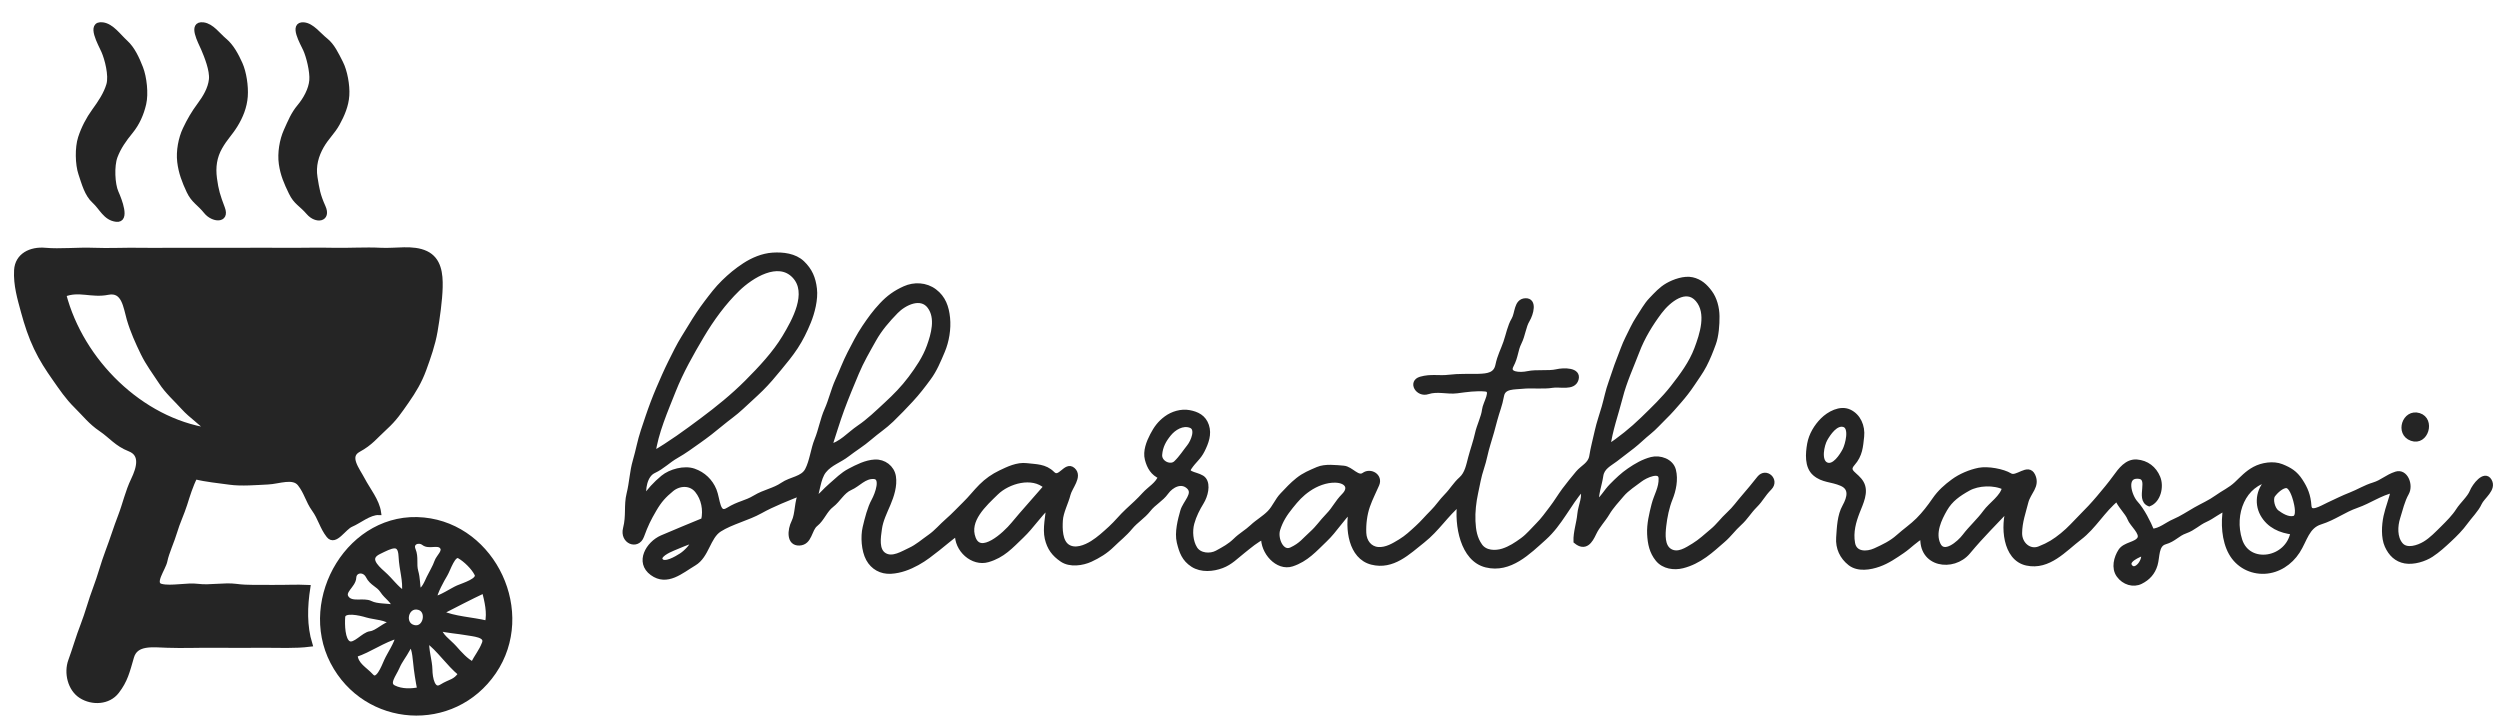
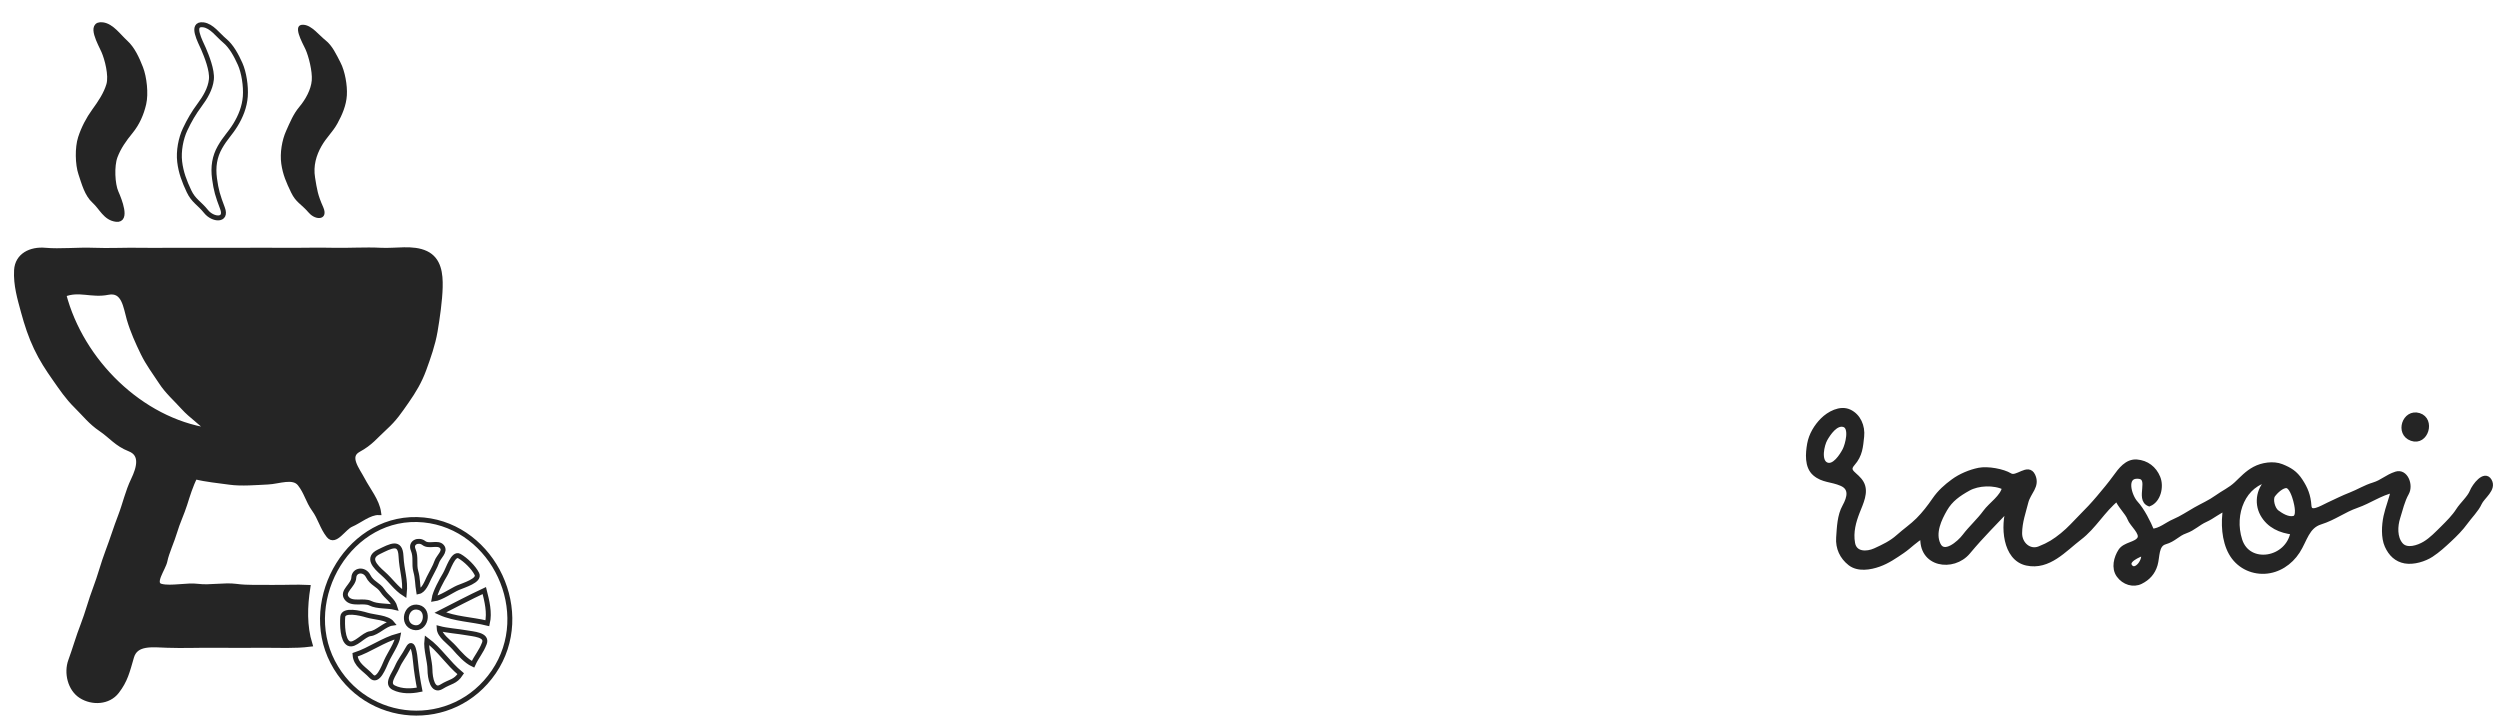
<svg xmlns="http://www.w3.org/2000/svg" fill="none" viewBox="0 0 152 44" height="44" width="152">
  <path stroke-width="0.3" stroke="#252525" d="M6.246 1.508C5.375 1.389 6.113 2.662 6.309 3.108C6.506 3.553 6.782 4.587 6.615 5.154C6.449 5.722 6.091 6.251 5.732 6.745C5.374 7.24 5.087 7.788 4.894 8.383C4.701 8.977 4.72 9.984 4.915 10.56C5.11 11.137 5.284 11.819 5.731 12.221C6.179 12.623 6.403 13.259 7.077 13.337C7.751 13.414 7.274 12.184 7.056 11.693C6.837 11.202 6.786 10.088 6.998 9.519C7.211 8.951 7.548 8.476 7.944 7.992C8.339 7.508 8.596 6.934 8.74 6.312C8.885 5.689 8.772 4.699 8.552 4.135C8.331 3.572 8.063 2.972 7.633 2.581C7.203 2.189 6.793 1.582 6.246 1.508Z" />
  <path stroke-width="0.3" stroke="#252525" d="M12.357 1.508C11.562 1.411 12.189 2.539 12.373 2.965C12.556 3.392 12.913 4.266 12.852 4.834C12.791 5.402 12.475 5.928 12.127 6.395C11.779 6.863 11.51 7.324 11.254 7.869C10.997 8.413 10.847 9.183 10.924 9.834C11 10.486 11.213 11.036 11.489 11.623C11.765 12.211 12.117 12.346 12.529 12.861C12.941 13.377 13.821 13.443 13.529 12.667C13.236 11.892 13.141 11.579 13.043 10.86C12.946 10.14 13.047 9.522 13.37 8.953C13.692 8.383 13.977 8.141 14.306 7.609C14.635 7.077 14.868 6.494 14.915 5.863C14.961 5.233 14.831 4.4 14.598 3.883C14.365 3.365 14.071 2.815 13.662 2.474C13.253 2.134 12.874 1.571 12.357 1.508Z" />
-   <path stroke-width="0.3" stroke="#252525" d="M18.47 1.508C17.71 1.441 18.389 2.597 18.575 3.001C18.76 3.406 19.001 4.333 18.955 4.888C18.909 5.444 18.581 6.042 18.206 6.489C17.831 6.936 17.643 7.413 17.395 7.962C17.148 8.511 17.009 9.298 17.102 9.958C17.196 10.618 17.411 11.109 17.703 11.711C17.994 12.313 18.303 12.389 18.766 12.925C19.23 13.461 19.987 13.347 19.651 12.594C19.314 11.841 19.275 11.517 19.156 10.796C19.037 10.074 19.235 9.436 19.544 8.889C19.855 8.342 20.22 8.041 20.512 7.513C20.804 6.984 21.05 6.413 21.089 5.799C21.129 5.186 20.968 4.318 20.71 3.819C20.453 3.319 20.209 2.78 19.795 2.452C19.382 2.125 18.966 1.551 18.47 1.508Z" />
  <path stroke-width="0.3" stroke="#252525" d="M23.023 31.165C22.927 30.455 22.36 29.773 22.042 29.162C21.722 28.552 21.047 27.748 21.795 27.34C22.542 26.934 22.824 26.528 23.413 25.992C24.001 25.456 24.289 25.01 24.723 24.391C25.157 23.771 25.507 23.185 25.773 22.458C26.038 21.731 26.318 20.937 26.454 20.147C26.589 19.358 26.746 18.26 26.765 17.458C26.784 16.655 26.694 15.781 25.897 15.402C25.1 15.024 24.068 15.265 23.148 15.215C22.228 15.165 21.162 15.239 20.217 15.215C19.271 15.191 18.306 15.227 17.348 15.215C16.389 15.204 15.381 15.223 14.416 15.215C13.451 15.207 12.448 15.225 11.485 15.215C10.522 15.206 9.505 15.232 8.553 15.215C7.601 15.198 6.613 15.253 5.684 15.215C4.755 15.177 3.636 15.296 2.753 15.215C1.869 15.134 1.055 15.532 1.006 16.432C0.957 17.332 1.212 18.17 1.423 18.951C1.634 19.732 1.876 20.463 2.207 21.156C2.537 21.85 2.904 22.411 3.328 23.015C3.753 23.619 4.107 24.155 4.639 24.679C5.171 25.204 5.503 25.658 6.136 26.088C6.769 26.518 7.089 26.988 7.886 27.302C8.683 27.616 8.463 28.442 8.112 29.174C7.76 29.906 7.61 30.64 7.326 31.377C7.041 32.114 6.835 32.802 6.556 33.533C6.277 34.264 6.083 35.044 5.804 35.771C5.525 36.499 5.328 37.281 5.046 38.004C4.764 38.726 4.561 39.457 4.296 40.18C4.032 40.904 4.258 41.888 4.931 42.315C5.604 42.742 6.587 42.708 7.103 42.038C7.62 41.367 7.74 40.833 7.997 39.945C8.252 39.057 9.255 39.201 10.175 39.235C11.094 39.27 12.163 39.224 13.106 39.235C14.05 39.247 15.091 39.239 16.038 39.235C16.984 39.231 17.927 39.287 18.844 39.171C18.501 38.059 18.538 36.877 18.72 35.712C18.031 35.677 17.267 35.724 16.537 35.712C15.806 35.7 15.058 35.744 14.354 35.648C13.649 35.553 12.731 35.739 12.046 35.648C11.361 35.558 10.412 35.797 9.801 35.648C9.19 35.498 9.94 34.568 10.031 34.091C10.122 33.615 10.475 32.855 10.625 32.332C10.775 31.808 11.067 31.195 11.236 30.653C11.406 30.113 11.593 29.501 11.859 28.987C12.543 29.16 13.263 29.221 13.966 29.321C14.669 29.422 15.614 29.338 16.287 29.307C16.96 29.276 17.828 28.899 18.236 29.419C18.644 29.94 18.726 30.453 19.099 30.967C19.473 31.481 19.591 32.061 19.983 32.558C20.374 33.055 20.899 32.072 21.355 31.885C21.811 31.698 22.461 31.147 23.023 31.165ZM12.67 26.168C8.569 25.538 4.942 21.983 3.875 17.905C4.784 17.527 5.565 17.977 6.557 17.777C7.55 17.577 7.642 18.665 7.853 19.393C8.065 20.121 8.38 20.82 8.698 21.472C9.015 22.123 9.412 22.638 9.796 23.227C10.179 23.816 10.685 24.252 11.157 24.775C11.629 25.298 12.244 25.681 12.67 26.168Z" />
  <path stroke-width="0.3" stroke="#252525" d="M25.766 31.613C21.306 31.17 18.23 36.394 20.23 40.246C22.23 44.098 27.563 44.46 30.022 40.852C32.481 37.244 30.022 32.036 25.766 31.613ZM25.455 35.969C25.378 35.525 25.405 35.182 25.281 34.738C25.157 34.294 25.312 33.888 25.122 33.428C24.933 32.968 25.458 32.774 25.771 33.018C26.084 33.261 26.627 32.943 26.87 33.235C27.114 33.526 26.656 33.856 26.558 34.156C26.461 34.455 26.217 34.849 26.08 35.138C25.944 35.427 25.76 35.906 25.455 35.969ZM24.581 36.097C24.068 35.769 23.777 35.295 23.287 34.864C22.797 34.433 22.293 33.912 23.036 33.55C23.78 33.187 24.333 32.874 24.381 33.805C24.428 34.737 24.671 35.231 24.581 36.097ZM26.39 36.417C26.454 35.995 26.862 35.261 27.062 34.929C27.262 34.598 27.55 33.594 27.931 33.811C28.312 34.027 28.795 34.498 28.994 34.896C29.194 35.294 28.197 35.581 27.845 35.733C27.492 35.886 26.807 36.364 26.39 36.417ZM24.02 36.93C23.567 36.815 22.935 36.888 22.519 36.678C22.103 36.469 21.389 36.788 21.075 36.367C20.76 35.947 21.491 35.599 21.511 35.122C21.532 34.645 22.148 34.564 22.383 35.024C22.617 35.485 23 35.53 23.256 35.921C23.513 36.312 23.89 36.483 24.02 36.93ZM29.446 35.905C29.608 36.551 29.782 37.242 29.633 37.891C28.69 37.657 27.639 37.642 26.764 37.25C27.657 36.795 28.537 36.33 29.446 35.905ZM25.455 36.93C26.149 37.103 25.889 38.342 25.143 38.147C24.396 37.952 24.681 36.736 25.455 36.93ZM23.833 37.891C23.401 37.953 22.93 38.481 22.519 38.527C22.107 38.572 21.573 39.31 21.199 39.121C20.825 38.932 20.804 37.978 20.839 37.506C20.874 37.035 21.894 37.27 22.315 37.399C22.737 37.529 23.551 37.538 23.833 37.891ZM28.76 40.389C28.334 40.191 27.946 39.746 27.622 39.38C27.299 39.014 26.726 38.657 26.702 38.211C27.161 38.335 27.875 38.385 28.324 38.467C28.772 38.549 29.649 38.587 29.451 39.112C29.252 39.638 28.979 39.905 28.76 40.389ZM24.207 38.659C24.135 39.132 23.681 39.776 23.502 40.177C23.323 40.578 22.967 41.542 22.57 41.109C22.173 40.676 21.632 40.437 21.587 39.812C22.488 39.518 23.288 38.904 24.207 38.659ZM28.012 40.965C27.677 41.478 27.384 41.416 26.845 41.753C26.307 42.091 26.146 41.229 26.141 40.708C26.136 40.188 25.888 39.477 25.953 38.916C26.719 39.479 27.235 40.325 28.012 40.965ZM25.517 41.926C25.007 42.031 24.422 42.048 23.944 41.812C23.466 41.576 23.943 41.029 24.14 40.576C24.337 40.123 24.523 39.949 24.815 39.412C25.108 38.876 25.219 39.748 25.266 40.262C25.312 40.776 25.416 41.414 25.517 41.926Z" />
  <path fill="#252525" d="M6.246 1.508C5.375 1.389 6.113 2.662 6.309 3.108C6.506 3.553 6.782 4.587 6.615 5.154C6.449 5.722 6.091 6.251 5.732 6.745C5.374 7.24 5.087 7.788 4.894 8.383C4.701 8.977 4.72 9.984 4.915 10.56C5.11 11.137 5.284 11.819 5.731 12.221C6.179 12.623 6.403 13.259 7.077 13.337C7.751 13.414 7.274 12.184 7.056 11.693C6.837 11.202 6.786 10.088 6.998 9.519C7.211 8.951 7.548 8.476 7.944 7.992C8.339 7.508 8.596 6.934 8.74 6.312C8.885 5.689 8.772 4.699 8.552 4.135C8.331 3.572 8.063 2.972 7.633 2.581C7.203 2.189 6.793 1.582 6.246 1.508Z" />
-   <path fill="#252525" d="M12.357 1.508C11.562 1.411 12.189 2.539 12.373 2.965C12.556 3.392 12.913 4.266 12.852 4.834C12.791 5.402 12.475 5.928 12.127 6.395C11.779 6.863 11.51 7.324 11.254 7.869C10.997 8.413 10.847 9.183 10.924 9.834C11 10.486 11.213 11.036 11.489 11.623C11.765 12.211 12.117 12.346 12.529 12.861C12.941 13.377 13.821 13.443 13.529 12.667C13.236 11.892 13.141 11.579 13.043 10.86C12.946 10.14 13.047 9.522 13.37 8.953C13.692 8.383 13.977 8.141 14.306 7.609C14.635 7.077 14.868 6.494 14.915 5.863C14.961 5.233 14.831 4.4 14.598 3.883C14.365 3.365 14.071 2.815 13.662 2.474C13.253 2.134 12.874 1.571 12.357 1.508Z" />
  <path fill="#252525" d="M18.47 1.508C17.71 1.441 18.389 2.597 18.575 3.001C18.76 3.406 19.001 4.333 18.955 4.888C18.909 5.444 18.581 6.042 18.206 6.489C17.831 6.936 17.643 7.413 17.395 7.962C17.148 8.511 17.009 9.298 17.102 9.958C17.196 10.618 17.411 11.109 17.703 11.711C17.994 12.313 18.303 12.389 18.766 12.925C19.23 13.461 19.987 13.347 19.651 12.594C19.314 11.841 19.275 11.517 19.156 10.796C19.037 10.074 19.235 9.436 19.544 8.889C19.855 8.342 20.22 8.041 20.512 7.513C20.804 6.984 21.05 6.413 21.089 5.799C21.129 5.186 20.968 4.318 20.71 3.819C20.453 3.319 20.209 2.78 19.795 2.452C19.382 2.125 18.966 1.551 18.47 1.508Z" />
  <path fill="#252525" d="M23.023 31.165C22.927 30.455 22.36 29.773 22.042 29.162C21.722 28.552 21.047 27.748 21.795 27.34C22.542 26.934 22.824 26.528 23.413 25.992C24.001 25.456 24.289 25.01 24.723 24.391C25.157 23.771 25.507 23.185 25.773 22.458C26.038 21.731 26.318 20.937 26.454 20.147C26.589 19.358 26.746 18.26 26.765 17.458C26.784 16.655 26.694 15.781 25.897 15.402C25.1 15.024 24.068 15.265 23.148 15.215C22.228 15.165 21.162 15.239 20.217 15.215C19.271 15.191 18.306 15.227 17.348 15.215C16.389 15.204 15.381 15.223 14.416 15.215C13.451 15.207 12.448 15.225 11.485 15.215C10.522 15.206 9.505 15.232 8.553 15.215C7.601 15.198 6.613 15.253 5.684 15.215C4.755 15.177 3.636 15.296 2.753 15.215C1.869 15.134 1.055 15.532 1.006 16.432C0.957 17.332 1.212 18.17 1.423 18.951C1.634 19.732 1.876 20.463 2.207 21.156C2.537 21.85 2.904 22.411 3.328 23.015C3.753 23.619 4.107 24.155 4.639 24.679C5.171 25.204 5.503 25.658 6.136 26.088C6.769 26.518 7.089 26.988 7.886 27.302C8.683 27.616 8.463 28.442 8.112 29.174C7.76 29.906 7.61 30.64 7.326 31.377C7.041 32.114 6.835 32.802 6.556 33.533C6.277 34.264 6.083 35.044 5.804 35.771C5.525 36.499 5.328 37.281 5.046 38.004C4.764 38.726 4.561 39.457 4.296 40.18C4.032 40.904 4.258 41.888 4.931 42.315C5.604 42.742 6.587 42.708 7.103 42.038C7.62 41.367 7.74 40.833 7.997 39.945C8.252 39.057 9.255 39.201 10.175 39.235C11.094 39.27 12.163 39.224 13.106 39.235C14.05 39.247 15.091 39.239 16.038 39.235C16.984 39.231 17.927 39.287 18.844 39.171C18.501 38.059 18.538 36.877 18.72 35.712C18.031 35.677 17.267 35.724 16.537 35.712C15.806 35.7 15.058 35.744 14.354 35.648C13.649 35.553 12.731 35.739 12.046 35.648C11.361 35.558 10.412 35.797 9.801 35.648C9.19 35.498 9.94 34.568 10.031 34.091C10.122 33.615 10.475 32.855 10.625 32.332C10.775 31.808 11.067 31.195 11.236 30.653C11.406 30.113 11.593 29.501 11.859 28.987C12.543 29.16 13.263 29.221 13.966 29.321C14.669 29.422 15.614 29.338 16.287 29.307C16.96 29.276 17.828 28.899 18.236 29.419C18.644 29.94 18.726 30.453 19.099 30.967C19.473 31.481 19.591 32.061 19.983 32.558C20.374 33.055 20.899 32.072 21.355 31.885C21.811 31.698 22.461 31.147 23.023 31.165ZM12.67 26.168C8.569 25.538 4.942 21.983 3.875 17.905C4.784 17.527 5.565 17.977 6.557 17.777C7.55 17.577 7.642 18.665 7.853 19.393C8.065 20.121 8.38 20.82 8.698 21.472C9.015 22.123 9.412 22.638 9.796 23.227C10.179 23.816 10.685 24.252 11.157 24.775C11.629 25.298 12.244 25.681 12.67 26.168Z" />
-   <path fill="#252525" d="M25.766 31.613C21.306 31.17 18.23 36.394 20.23 40.246C22.23 44.098 27.563 44.46 30.022 40.852C32.481 37.244 30.022 32.036 25.766 31.613ZM25.455 35.969C25.378 35.525 25.405 35.182 25.281 34.738C25.157 34.294 25.312 33.888 25.122 33.428C24.933 32.968 25.458 32.774 25.771 33.018C26.084 33.261 26.627 32.943 26.87 33.235C27.114 33.526 26.656 33.856 26.558 34.156C26.461 34.455 26.217 34.849 26.08 35.138C25.944 35.427 25.76 35.906 25.455 35.969ZM24.581 36.097C24.068 35.769 23.777 35.295 23.287 34.864C22.797 34.433 22.293 33.912 23.036 33.55C23.78 33.187 24.333 32.874 24.381 33.805C24.428 34.737 24.671 35.231 24.581 36.097ZM26.39 36.417C26.454 35.995 26.862 35.261 27.062 34.929C27.262 34.598 27.55 33.594 27.931 33.811C28.312 34.027 28.795 34.498 28.994 34.896C29.194 35.294 28.197 35.581 27.845 35.733C27.492 35.886 26.807 36.364 26.39 36.417ZM24.02 36.93C23.567 36.815 22.935 36.888 22.519 36.678C22.103 36.469 21.389 36.788 21.075 36.367C20.76 35.947 21.491 35.599 21.511 35.122C21.532 34.645 22.148 34.564 22.383 35.024C22.617 35.485 23 35.53 23.256 35.921C23.513 36.312 23.89 36.483 24.02 36.93ZM29.446 35.905C29.608 36.551 29.782 37.242 29.633 37.891C28.69 37.657 27.639 37.642 26.764 37.25C27.657 36.795 28.537 36.33 29.446 35.905ZM25.455 36.93C26.149 37.103 25.889 38.342 25.143 38.147C24.396 37.952 24.681 36.736 25.455 36.93ZM23.833 37.891C23.401 37.953 22.93 38.481 22.519 38.527C22.107 38.572 21.573 39.31 21.199 39.121C20.825 38.932 20.804 37.978 20.839 37.506C20.874 37.035 21.894 37.27 22.315 37.399C22.737 37.529 23.551 37.538 23.833 37.891ZM28.76 40.389C28.334 40.191 27.946 39.746 27.622 39.38C27.299 39.014 26.726 38.657 26.702 38.211C27.161 38.335 27.875 38.385 28.324 38.467C28.772 38.549 29.649 38.587 29.451 39.112C29.252 39.638 28.979 39.905 28.76 40.389ZM24.207 38.659C24.135 39.132 23.681 39.776 23.502 40.177C23.323 40.578 22.967 41.542 22.57 41.109C22.173 40.676 21.632 40.437 21.587 39.812C22.488 39.518 23.288 38.904 24.207 38.659ZM28.012 40.965C27.677 41.478 27.384 41.416 26.845 41.753C26.307 42.091 26.146 41.229 26.141 40.708C26.136 40.188 25.888 39.477 25.953 38.916C26.719 39.479 27.235 40.325 28.012 40.965ZM25.517 41.926C25.007 42.031 24.422 42.048 23.944 41.812C23.466 41.576 23.943 41.029 24.14 40.576C24.337 40.123 24.523 39.949 24.815 39.412C25.108 38.876 25.219 39.748 25.266 40.262C25.312 40.776 25.416 41.414 25.517 41.926Z" />
-   <path stroke-width="0.3" stroke="#252525" d="M39.162 30.304C39.069 29.747 39.199 28.882 39.742 28.628C40.286 28.373 40.622 27.999 41.121 27.717C41.62 27.434 42.031 27.125 42.494 26.799C42.958 26.473 43.396 26.13 43.819 25.777C44.241 25.424 44.671 25.138 45.084 24.749C45.497 24.359 45.875 24.032 46.271 23.641C46.668 23.249 47.023 22.827 47.377 22.394C47.732 21.96 48.06 21.573 48.375 21.092C48.69 20.61 48.929 20.121 49.157 19.567C49.384 19.012 49.597 18.201 49.521 17.56C49.446 16.918 49.244 16.439 48.78 15.994C48.315 15.549 47.599 15.47 46.986 15.509C46.372 15.548 45.765 15.809 45.272 16.131C44.778 16.454 44.41 16.763 44.005 17.157C43.6 17.551 43.294 17.962 42.955 18.407C42.617 18.852 42.3 19.333 42.008 19.817C41.717 20.302 41.415 20.751 41.154 21.267C40.894 21.784 40.639 22.278 40.399 22.819C40.158 23.36 39.919 23.908 39.701 24.485C39.482 25.06 39.31 25.595 39.107 26.202C38.903 26.81 38.812 27.379 38.621 28.031C38.43 28.682 38.42 29.318 38.245 30.027C38.069 30.736 38.234 31.341 38.029 32.133C37.825 32.924 38.757 33.288 39.012 32.588C39.268 31.888 39.439 31.55 39.769 30.983C40.099 30.415 40.374 30.122 40.831 29.745C41.287 29.368 41.984 29.326 42.386 29.819C42.788 30.312 42.919 31 42.777 31.634C41.947 31.979 41.074 32.333 40.246 32.691C39.416 33.05 38.746 34.18 39.653 34.842C40.561 35.504 41.415 34.716 42.197 34.252C42.98 33.789 43.037 32.637 43.747 32.187C44.457 31.736 45.469 31.5 46.227 31.076C46.984 30.651 47.909 30.295 48.712 29.971C48.432 30.468 48.515 31.241 48.269 31.733C48.022 32.224 47.959 33.05 48.604 33.019C49.249 32.988 49.193 32.184 49.589 31.869C49.985 31.555 50.153 31.014 50.56 30.706C50.968 30.396 51.212 29.867 51.696 29.656C52.181 29.445 52.546 28.937 53.137 28.974C53.727 29.012 53.36 30.028 53.125 30.457C52.889 30.887 52.726 31.53 52.597 32.077C52.468 32.623 52.518 33.463 52.797 33.978C53.076 34.493 53.578 34.769 54.162 34.737C54.746 34.705 55.285 34.491 55.769 34.225C56.252 33.961 56.61 33.663 57.018 33.347C57.425 33.031 57.794 32.694 58.209 32.41C58.148 33.426 59.151 34.3 60.061 34.034C60.971 33.768 61.449 33.219 62.107 32.59C62.766 31.96 63.133 31.326 63.767 30.747C63.717 31.355 63.533 32.138 63.67 32.73C63.809 33.321 64.084 33.687 64.572 34.021C65.06 34.355 65.813 34.241 66.301 34.016C66.789 33.789 67.226 33.523 67.611 33.144C67.996 32.765 68.37 32.483 68.717 32.063C69.064 31.644 69.493 31.404 69.823 30.983C70.153 30.562 70.592 30.362 70.902 29.93C71.213 29.497 71.828 29.168 72.279 29.596C72.73 30.025 72.06 30.553 71.91 31.076C71.76 31.598 71.556 32.377 71.698 32.964C71.841 33.551 72 33.994 72.524 34.333C73.048 34.67 73.754 34.599 74.284 34.4C74.814 34.202 75.145 33.839 75.571 33.505C75.996 33.171 76.357 32.843 76.824 32.631C76.769 33.562 77.677 34.577 78.55 34.293C79.421 34.008 79.94 33.401 80.559 32.81C81.179 32.219 81.563 31.525 82.166 30.969C81.911 32.133 82.132 33.86 83.406 34.184C84.679 34.509 85.609 33.573 86.499 32.87C87.388 32.167 87.912 31.283 88.749 30.581C88.569 31.918 88.925 34.001 90.363 34.353C91.801 34.705 92.92 33.568 93.888 32.701C94.855 31.833 95.357 30.648 96.195 29.694C96.429 30.157 96.096 30.737 96.05 31.264C96.005 31.792 95.797 32.359 95.817 32.908C96.386 33.379 96.688 32.894 96.908 32.422C97.129 31.951 97.469 31.623 97.718 31.203C97.967 30.783 98.308 30.426 98.609 30.069C98.911 29.711 99.394 29.407 99.719 29.157C100.042 28.908 100.97 28.487 100.993 29.081C101.016 29.674 100.7 30.138 100.561 30.688C100.422 31.237 100.266 31.873 100.295 32.465C100.325 33.057 100.431 33.556 100.794 34.003C101.158 34.45 101.79 34.529 102.291 34.404C102.792 34.279 103.241 34.047 103.654 33.753C104.067 33.46 104.376 33.169 104.76 32.839C105.144 32.509 105.369 32.166 105.758 31.814C106.148 31.461 106.314 31.125 106.703 30.733C107.092 30.342 107.149 30.108 107.593 29.653C108.037 29.197 107.371 28.581 106.972 29.071C106.574 29.562 106.417 29.77 106.056 30.18C105.696 30.591 105.489 30.912 105.111 31.26C104.732 31.607 104.489 31.967 104.11 32.282C103.73 32.597 103.393 32.921 102.98 33.172C102.566 33.422 102.033 33.795 101.541 33.514C101.049 33.232 101.098 32.495 101.159 31.966C101.219 31.438 101.342 30.825 101.548 30.316C101.755 29.808 101.892 29.155 101.748 28.591C101.604 28.026 100.915 27.806 100.415 27.933C99.915 28.061 99.477 28.319 99.067 28.599C98.657 28.879 98.336 29.192 97.989 29.542C97.641 29.892 97.439 30.324 97.058 30.581C97.029 30.027 97.258 29.439 97.331 28.923C97.405 28.407 97.846 28.21 98.207 27.938C98.569 27.666 98.905 27.405 99.257 27.132C99.608 26.859 99.909 26.548 100.255 26.273C100.6 25.997 100.875 25.672 101.199 25.358C101.523 25.045 101.796 24.726 102.089 24.389C102.382 24.051 102.644 23.721 102.899 23.336C103.153 22.95 103.405 22.619 103.624 22.197C103.843 21.774 104.012 21.35 104.181 20.885C104.351 20.421 104.404 19.737 104.396 19.221C104.388 18.707 104.248 18.175 103.96 17.785C103.672 17.395 103.36 17.113 102.885 17.005C102.41 16.898 101.782 17.125 101.388 17.351C100.993 17.577 100.708 17.899 100.399 18.22C100.089 18.539 99.862 18.97 99.61 19.349C99.359 19.728 99.174 20.155 98.964 20.569C98.753 20.984 98.603 21.452 98.424 21.898C98.244 22.344 98.107 22.823 97.938 23.284C97.768 23.744 97.669 24.271 97.531 24.75C97.394 25.229 97.22 25.709 97.111 26.203C97.003 26.697 96.853 27.242 96.776 27.743C96.698 28.244 96.22 28.424 95.938 28.766C95.657 29.109 95.374 29.444 95.111 29.801C94.848 30.158 94.618 30.547 94.347 30.9C94.075 31.253 93.833 31.605 93.51 31.925C93.188 32.245 92.934 32.57 92.566 32.839C92.197 33.108 91.821 33.359 91.375 33.5C90.929 33.641 90.302 33.636 89.985 33.19C89.668 32.744 89.584 32.255 89.558 31.689C89.532 31.123 89.605 30.498 89.72 29.971C89.835 29.445 89.909 28.96 90.08 28.458C90.251 27.955 90.315 27.488 90.476 26.98C90.638 26.473 90.749 26.052 90.889 25.521C91.03 24.989 91.19 24.649 91.297 24.055C91.404 23.462 92.08 23.545 92.579 23.488C93.079 23.432 93.881 23.519 94.36 23.433C94.839 23.347 95.658 23.625 95.829 23.057C95.999 22.49 95.088 22.495 94.63 22.602C94.172 22.709 93.409 22.603 92.903 22.712C92.398 22.822 91.586 22.778 91.882 22.218C92.178 21.658 92.131 21.299 92.365 20.83C92.599 20.361 92.63 19.84 92.862 19.456C93.093 19.071 93.311 18.257 92.745 18.283C92.18 18.31 92.272 19.054 92.039 19.442C91.805 19.83 91.715 20.345 91.55 20.825C91.386 21.305 91.188 21.636 91.068 22.213C90.946 22.789 90.478 22.865 89.882 22.879C89.285 22.893 88.708 22.859 88.101 22.934C87.494 23.01 87.012 22.867 86.379 23.049C85.745 23.231 86.213 24.016 86.806 23.821C87.4 23.625 88.01 23.841 88.585 23.764C89.161 23.687 89.752 23.601 90.313 23.654C90.874 23.708 90.299 24.509 90.255 24.925C90.212 25.34 89.92 25.922 89.827 26.369C89.732 26.815 89.532 27.378 89.414 27.829C89.294 28.28 89.206 28.803 88.843 29.127C88.48 29.451 88.282 29.819 87.953 30.152C87.624 30.484 87.421 30.82 87.089 31.149C86.757 31.478 86.514 31.78 86.172 32.091C85.83 32.402 85.543 32.68 85.146 32.921C84.749 33.162 84.291 33.447 83.784 33.407C83.278 33.367 82.947 32.947 82.921 32.41C82.896 31.873 82.972 31.26 83.149 30.76C83.326 30.26 83.495 29.962 83.713 29.455C83.931 28.948 83.324 28.595 82.934 28.876C82.543 29.157 82.148 28.5 81.692 28.463C81.236 28.427 80.572 28.338 80.119 28.535C79.666 28.731 79.292 28.881 78.915 29.182C78.537 29.482 78.29 29.765 77.971 30.096C77.652 30.427 77.509 30.848 77.188 31.177C76.868 31.506 76.47 31.72 76.136 32.036C75.802 32.35 75.445 32.536 75.11 32.866C74.775 33.195 74.414 33.386 74.002 33.611C73.59 33.838 72.932 33.794 72.657 33.364C72.382 32.935 72.336 32.291 72.465 31.812C72.595 31.334 72.812 30.921 73.051 30.529C73.29 30.138 73.458 29.494 73.195 29.154C72.933 28.814 72.001 28.888 72.305 28.434C72.609 27.979 72.874 27.837 73.105 27.372C73.337 26.906 73.53 26.399 73.358 25.884C73.187 25.368 72.782 25.171 72.303 25.083C71.826 24.995 71.292 25.152 70.902 25.442C70.512 25.73 70.288 26.044 70.067 26.468C69.846 26.892 69.63 27.437 69.756 27.921C69.882 28.404 70.105 28.776 70.565 28.974C70.404 29.45 69.907 29.707 69.58 30.069C69.254 30.43 68.91 30.741 68.555 31.066C68.201 31.391 67.89 31.79 67.53 32.119C67.17 32.447 66.829 32.764 66.415 33.024C66 33.282 65.366 33.544 64.904 33.236C64.442 32.928 64.442 32.151 64.472 31.638C64.502 31.125 64.827 30.523 64.937 30.065C65.047 29.608 65.674 28.969 65.237 28.572C64.799 28.176 64.445 29.265 63.987 28.803C63.528 28.342 62.978 28.38 62.418 28.309C61.858 28.238 61.285 28.52 60.836 28.735C60.386 28.95 60.003 29.22 59.652 29.57C59.302 29.92 59.019 30.297 58.654 30.65C58.289 31.003 58.003 31.326 57.629 31.648C57.255 31.969 56.943 32.356 56.541 32.636C56.138 32.916 55.775 33.244 55.333 33.446C54.891 33.648 54.271 34.06 53.768 33.756C53.266 33.453 53.4 32.668 53.473 32.145C53.545 31.622 53.79 31.136 54.001 30.638C54.213 30.139 54.411 29.526 54.323 28.975C54.235 28.425 53.733 28.06 53.192 28.089C52.652 28.117 52.126 28.387 51.667 28.628C51.207 28.868 50.912 29.191 50.531 29.512C50.15 29.832 49.856 30.231 49.468 30.47C49.72 29.932 49.72 29.097 50.099 28.625C50.478 28.153 51.038 27.994 51.506 27.631C51.974 27.269 52.432 27 52.883 26.608C53.335 26.216 53.765 25.949 54.203 25.525C54.64 25.101 54.992 24.736 55.39 24.306C55.788 23.876 56.105 23.464 56.466 22.973C56.828 22.482 57.055 21.927 57.304 21.34C57.553 20.753 57.683 19.993 57.615 19.332C57.548 18.671 57.353 18.114 56.819 17.712C56.286 17.309 55.58 17.286 55.009 17.542C54.438 17.799 54.033 18.092 53.609 18.543C53.185 18.994 52.892 19.404 52.557 19.9C52.223 20.396 51.944 20.943 51.668 21.481C51.391 22.018 51.177 22.598 50.923 23.154C50.67 23.71 50.528 24.354 50.273 24.925C50.019 25.495 49.906 26.171 49.672 26.745C49.438 27.32 49.371 28.048 49.089 28.584C48.807 29.122 48.093 29.125 47.584 29.477C47.074 29.828 46.489 29.904 45.911 30.253C45.333 30.602 44.936 30.596 44.271 31.007C43.605 31.418 43.65 30.369 43.42 29.81C43.191 29.251 42.76 28.84 42.188 28.638C41.616 28.434 40.763 28.665 40.308 29.042C39.853 29.42 39.461 29.843 39.162 30.304ZM39.702 27.589C39.867 26.304 40.477 24.93 40.938 23.761C41.4 22.593 42.041 21.466 42.656 20.427C43.272 19.388 44.004 18.385 44.841 17.573C45.678 16.761 47.311 15.741 48.294 16.77C49.278 17.798 48.286 19.534 47.701 20.51C47.115 21.485 46.251 22.409 45.408 23.253C44.564 24.097 43.631 24.85 42.685 25.555C41.74 26.261 40.719 27.008 39.702 27.589ZM97.759 27.201C97.876 26.193 98.27 25.112 98.514 24.152C98.756 23.191 99.191 22.257 99.528 21.37C99.864 20.483 100.362 19.679 100.902 18.958C101.443 18.238 102.513 17.382 103.222 18.21C103.931 19.039 103.481 20.363 103.159 21.22C102.837 22.078 102.272 22.84 101.711 23.556C101.149 24.273 100.529 24.863 99.877 25.497C99.225 26.131 98.494 26.713 97.759 27.201ZM50.439 27.145C50.682 26.406 50.922 25.6 51.191 24.87C51.46 24.139 51.78 23.379 52.075 22.674C52.369 21.969 52.76 21.301 53.125 20.649C53.489 19.998 53.959 19.458 54.472 18.931C54.986 18.404 55.995 17.922 56.523 18.626C57.05 19.33 56.751 20.351 56.495 21.063C56.239 21.774 55.807 22.409 55.363 23.003C54.918 23.597 54.426 24.096 53.888 24.592C53.35 25.088 52.824 25.603 52.236 25.998C51.648 26.395 51.099 27.049 50.439 27.145ZM72.4 25.871C72.887 26.056 72.543 26.864 72.305 27.159C72.067 27.454 71.828 27.842 71.496 28.157C71.164 28.471 70.472 28.16 70.511 27.644C70.55 27.129 70.765 26.751 71.064 26.384C71.362 26.016 71.895 25.68 72.4 25.871ZM63.605 29.584C63.043 30.244 62.153 31.22 61.622 31.869C61.09 32.518 59.616 33.853 59.181 32.742C58.746 31.63 59.855 30.65 60.567 29.955C61.279 29.259 62.762 28.816 63.605 29.584ZM81.195 29.196C81.895 29.217 82.182 29.653 81.721 30.124C81.259 30.596 81.172 30.906 80.749 31.343C80.327 31.78 80.169 32.068 79.733 32.461C79.297 32.853 79.113 33.146 78.513 33.424C77.913 33.701 77.511 32.749 77.687 32.188C77.864 31.627 78.129 31.23 78.483 30.789C78.837 30.348 79.101 30.049 79.56 29.733C80.018 29.417 80.62 29.179 81.195 29.196ZM42.184 32.853C42.133 33.18 41.692 33.607 41.416 33.782C41.14 33.958 40.408 34.398 40.172 34.088C39.935 33.779 40.629 33.46 40.926 33.335C41.223 33.209 41.85 32.942 42.184 32.853Z" />
  <path stroke-width="0.3" stroke="#252525" d="M130.673 30.636C131.22 30.421 131.428 29.597 131.2 29.042C130.972 28.486 130.513 28.135 129.917 28.087C129.322 28.04 128.929 28.572 128.609 29.016C128.289 29.459 127.961 29.844 127.611 30.262C127.259 30.68 126.928 31.029 126.532 31.426C126.135 31.823 125.853 32.164 125.397 32.533C124.941 32.902 124.598 33.126 123.994 33.364C123.39 33.602 122.787 33.097 122.795 32.41C122.803 31.722 123.021 31.141 123.174 30.527C123.327 29.913 123.895 29.559 123.6 28.923C123.305 28.288 122.629 29.175 122.206 28.914C121.782 28.654 120.852 28.482 120.317 28.59C119.782 28.699 119.199 28.944 118.762 29.265C118.324 29.586 117.946 29.921 117.631 30.376C117.317 30.832 117.001 31.243 116.628 31.617C116.254 31.991 115.835 32.27 115.416 32.645C114.998 33.02 114.522 33.243 114.014 33.476C113.505 33.709 112.763 33.72 112.639 33.031C112.516 32.343 112.703 31.7 112.921 31.136C113.14 30.571 113.48 29.919 113.178 29.375C112.877 28.83 112.175 28.708 112.638 28.184C113.101 27.661 113.124 27.148 113.191 26.536C113.257 25.924 112.991 25.296 112.436 25.039C111.881 24.782 111.202 25.162 110.821 25.543C110.439 25.925 110.123 26.44 110.024 26.997C109.926 27.554 109.851 28.368 110.347 28.791C110.844 29.213 111.343 29.131 111.967 29.4C112.592 29.668 112.472 30.242 112.162 30.799C111.851 31.355 111.832 32.057 111.788 32.687C111.744 33.317 111.997 33.859 112.485 34.243C112.974 34.626 113.705 34.499 114.233 34.311C114.761 34.124 115.208 33.811 115.66 33.505C116.112 33.199 116.437 32.815 116.914 32.576C116.745 34.358 118.756 34.632 119.652 33.559C120.548 32.487 121.253 31.813 122.148 30.858C121.765 31.955 121.893 33.95 123.227 34.238C124.56 34.526 125.514 33.393 126.424 32.7C127.334 32.009 127.827 31.032 128.73 30.304C128.847 30.698 129.36 31.163 129.49 31.518C129.619 31.875 130.293 32.394 130.092 32.755C129.89 33.116 129.198 33.093 128.933 33.504C128.668 33.915 128.506 34.529 128.825 34.972C129.144 35.416 129.706 35.584 130.149 35.363C130.593 35.142 130.889 34.818 131.034 34.332C131.179 33.846 131.077 33.112 131.63 32.95C132.185 32.789 132.379 32.46 132.873 32.286C133.366 32.112 133.636 31.798 134.089 31.596C134.541 31.392 134.86 31.084 135.313 30.913C135.166 31.786 135.223 32.852 135.65 33.615C136.076 34.378 136.87 34.775 137.687 34.737C138.504 34.699 139.237 34.219 139.688 33.522C140.139 32.826 140.253 32 141.082 31.74C141.911 31.481 142.492 31.01 143.286 30.735C144.08 30.459 144.698 29.986 145.511 29.805C145.406 30.35 145.183 30.856 145.067 31.4C144.951 31.944 144.912 32.681 145.137 33.181C145.362 33.682 145.716 34.018 146.23 34.109C146.744 34.2 147.406 33.996 147.817 33.726C148.229 33.456 148.574 33.137 148.924 32.811C149.273 32.486 149.628 32.127 149.894 31.757C150.16 31.387 150.57 30.985 150.749 30.585C150.929 30.186 151.647 29.738 151.354 29.234C151.062 28.731 150.45 29.529 150.301 29.903C150.151 30.277 149.697 30.669 149.463 31.038C149.23 31.408 148.85 31.792 148.519 32.119C148.188 32.445 147.834 32.818 147.437 33.057C147.039 33.297 146.318 33.549 145.956 33.116C145.593 32.683 145.62 31.991 145.784 31.471C145.948 30.952 146.052 30.45 146.32 29.971C146.589 29.494 146.253 28.636 145.685 28.82C145.117 29.005 144.845 29.321 144.328 29.477C143.811 29.632 143.389 29.903 142.922 30.084C142.455 30.264 141.99 30.501 141.573 30.693C141.157 30.885 140.426 31.36 140.385 30.747C140.343 30.134 140.171 29.712 139.859 29.237C139.548 28.762 139.215 28.56 138.716 28.361C138.217 28.161 137.537 28.271 137.08 28.517C136.623 28.763 136.339 29.087 135.974 29.431C135.609 29.775 135.177 29.964 134.778 30.253C134.378 30.542 133.921 30.739 133.492 30.983C133.062 31.226 132.65 31.51 132.196 31.702C131.742 31.894 131.346 32.276 130.835 32.299C130.618 31.767 130.24 31.017 129.85 30.595C129.459 30.172 129.087 28.912 129.989 28.956C130.891 29 129.946 30.351 130.673 30.636ZM112.112 25.816C112.63 25.967 112.334 27.054 112.17 27.372C112.005 27.688 111.521 28.477 111.032 28.254C110.544 28.03 110.769 27.037 110.967 26.69C111.165 26.342 111.611 25.67 112.112 25.816ZM138.011 29.14C137.362 29.619 137.172 30.548 137.567 31.259C137.962 31.969 138.66 32.264 139.414 32.354C139.124 34.073 136.701 34.467 136.181 32.848C135.66 31.23 136.419 29.383 138.011 29.14ZM121.878 29.639C121.758 30.244 121.054 30.664 120.704 31.149C120.354 31.634 119.805 32.134 119.463 32.59C119.121 33.046 118.189 33.839 117.843 33.117C117.498 32.395 117.909 31.545 118.249 30.955C118.59 30.366 119.074 30.031 119.67 29.699C120.265 29.366 121.238 29.322 121.878 29.639ZM139.036 29.528C139.313 29.559 139.507 30.164 139.574 30.416C139.641 30.668 139.828 31.436 139.463 31.518C139.099 31.601 138.691 31.344 138.429 31.149C138.167 30.953 138.015 30.346 138.19 30.1C138.365 29.855 138.755 29.497 139.036 29.528ZM130.295 33.629C130.498 34.012 129.882 34.874 129.526 34.474C129.171 34.073 130.046 33.732 130.295 33.629Z" />
  <path stroke-width="0.3" stroke="#252525" d="M147.076 25.261C146.204 24.99 145.759 26.353 146.632 26.659C147.505 26.965 147.917 25.523 147.076 25.261Z" />
-   <path fill="#252525" d="M39.162 30.304C39.069 29.747 39.199 28.882 39.742 28.628C40.286 28.373 40.622 27.999 41.121 27.717C41.62 27.434 42.031 27.125 42.494 26.799C42.958 26.473 43.396 26.13 43.819 25.777C44.241 25.424 44.671 25.138 45.084 24.749C45.497 24.359 45.875 24.032 46.271 23.641C46.668 23.249 47.023 22.827 47.377 22.394C47.732 21.96 48.06 21.573 48.375 21.092C48.69 20.61 48.929 20.121 49.157 19.567C49.384 19.012 49.597 18.201 49.521 17.56C49.446 16.918 49.244 16.439 48.78 15.994C48.315 15.549 47.599 15.47 46.986 15.509C46.372 15.548 45.765 15.809 45.272 16.131C44.778 16.454 44.41 16.763 44.005 17.157C43.6 17.551 43.294 17.962 42.955 18.407C42.617 18.852 42.3 19.333 42.008 19.817C41.717 20.302 41.415 20.751 41.154 21.267C40.894 21.784 40.639 22.278 40.399 22.819C40.158 23.36 39.919 23.908 39.701 24.485C39.482 25.06 39.31 25.595 39.107 26.202C38.903 26.81 38.812 27.379 38.621 28.031C38.43 28.682 38.42 29.318 38.245 30.027C38.069 30.736 38.234 31.341 38.029 32.133C37.825 32.924 38.757 33.288 39.012 32.588C39.268 31.888 39.439 31.55 39.769 30.983C40.099 30.415 40.374 30.122 40.831 29.745C41.287 29.368 41.984 29.326 42.386 29.819C42.788 30.312 42.919 31 42.777 31.634C41.947 31.979 41.074 32.333 40.246 32.691C39.416 33.05 38.746 34.18 39.653 34.842C40.561 35.504 41.415 34.716 42.197 34.252C42.98 33.789 43.037 32.637 43.747 32.187C44.457 31.736 45.469 31.5 46.227 31.076C46.984 30.651 47.909 30.295 48.712 29.971C48.432 30.468 48.515 31.241 48.269 31.733C48.022 32.224 47.959 33.05 48.604 33.019C49.249 32.988 49.193 32.184 49.589 31.869C49.985 31.555 50.153 31.014 50.56 30.706C50.968 30.396 51.212 29.867 51.696 29.656C52.181 29.445 52.546 28.937 53.137 28.974C53.727 29.012 53.36 30.028 53.125 30.457C52.889 30.887 52.726 31.53 52.597 32.077C52.468 32.623 52.518 33.463 52.797 33.978C53.076 34.493 53.578 34.769 54.162 34.737C54.746 34.705 55.285 34.491 55.769 34.225C56.252 33.961 56.61 33.663 57.018 33.347C57.425 33.031 57.794 32.694 58.209 32.41C58.148 33.426 59.151 34.3 60.061 34.034C60.971 33.768 61.449 33.219 62.107 32.59C62.766 31.96 63.133 31.326 63.767 30.747C63.717 31.355 63.533 32.138 63.67 32.73C63.809 33.321 64.084 33.687 64.572 34.021C65.06 34.355 65.813 34.241 66.301 34.016C66.789 33.789 67.226 33.523 67.611 33.144C67.996 32.765 68.37 32.483 68.717 32.063C69.064 31.644 69.493 31.404 69.823 30.983C70.153 30.562 70.592 30.362 70.902 29.93C71.213 29.497 71.828 29.168 72.279 29.596C72.73 30.025 72.06 30.553 71.91 31.076C71.76 31.598 71.556 32.377 71.698 32.964C71.841 33.551 72 33.994 72.524 34.333C73.048 34.67 73.754 34.599 74.284 34.4C74.814 34.202 75.145 33.839 75.571 33.505C75.996 33.171 76.357 32.843 76.824 32.631C76.769 33.562 77.677 34.577 78.55 34.293C79.421 34.008 79.94 33.401 80.559 32.81C81.179 32.219 81.563 31.525 82.166 30.969C81.911 32.133 82.132 33.86 83.406 34.184C84.679 34.509 85.609 33.573 86.499 32.87C87.388 32.167 87.912 31.283 88.749 30.581C88.569 31.918 88.925 34.001 90.363 34.353C91.801 34.705 92.92 33.568 93.888 32.701C94.855 31.833 95.357 30.648 96.195 29.694C96.429 30.157 96.096 30.737 96.05 31.264C96.005 31.792 95.797 32.359 95.817 32.908C96.386 33.379 96.688 32.894 96.908 32.422C97.129 31.951 97.469 31.623 97.718 31.203C97.967 30.783 98.308 30.426 98.609 30.069C98.911 29.711 99.394 29.407 99.719 29.157C100.042 28.908 100.97 28.487 100.993 29.081C101.016 29.674 100.7 30.138 100.561 30.688C100.422 31.237 100.266 31.873 100.295 32.465C100.325 33.057 100.431 33.556 100.794 34.003C101.158 34.45 101.79 34.529 102.291 34.404C102.792 34.279 103.241 34.047 103.654 33.753C104.067 33.46 104.376 33.169 104.76 32.839C105.144 32.509 105.369 32.166 105.758 31.814C106.148 31.461 106.314 31.125 106.703 30.733C107.092 30.342 107.149 30.108 107.593 29.653C108.037 29.197 107.371 28.581 106.972 29.071C106.574 29.562 106.417 29.77 106.056 30.18C105.696 30.591 105.489 30.912 105.111 31.26C104.732 31.607 104.489 31.967 104.11 32.282C103.73 32.597 103.393 32.921 102.98 33.172C102.566 33.422 102.033 33.795 101.541 33.514C101.049 33.232 101.098 32.495 101.159 31.966C101.219 31.438 101.342 30.825 101.548 30.316C101.755 29.808 101.892 29.155 101.748 28.591C101.604 28.026 100.915 27.806 100.415 27.933C99.915 28.061 99.477 28.319 99.067 28.599C98.657 28.879 98.336 29.192 97.989 29.542C97.641 29.892 97.439 30.324 97.058 30.581C97.029 30.027 97.258 29.439 97.331 28.923C97.405 28.407 97.846 28.21 98.207 27.938C98.569 27.666 98.905 27.405 99.257 27.132C99.608 26.859 99.909 26.548 100.255 26.273C100.6 25.997 100.875 25.672 101.199 25.358C101.523 25.045 101.796 24.726 102.089 24.389C102.382 24.051 102.644 23.721 102.899 23.336C103.153 22.95 103.405 22.619 103.624 22.197C103.843 21.774 104.012 21.35 104.181 20.885C104.351 20.421 104.404 19.737 104.396 19.221C104.388 18.707 104.248 18.175 103.96 17.785C103.672 17.395 103.36 17.113 102.885 17.005C102.41 16.898 101.782 17.125 101.388 17.351C100.993 17.577 100.708 17.899 100.399 18.22C100.089 18.539 99.862 18.97 99.61 19.349C99.359 19.728 99.174 20.155 98.964 20.569C98.753 20.984 98.603 21.452 98.424 21.898C98.244 22.344 98.107 22.823 97.938 23.284C97.768 23.744 97.669 24.271 97.531 24.75C97.394 25.229 97.22 25.709 97.111 26.203C97.003 26.697 96.853 27.242 96.776 27.743C96.698 28.244 96.22 28.424 95.938 28.766C95.657 29.109 95.374 29.444 95.111 29.801C94.848 30.158 94.618 30.547 94.347 30.9C94.075 31.253 93.833 31.605 93.51 31.925C93.188 32.245 92.934 32.57 92.566 32.839C92.197 33.108 91.821 33.359 91.375 33.5C90.929 33.641 90.302 33.636 89.985 33.19C89.668 32.744 89.584 32.255 89.558 31.689C89.532 31.123 89.605 30.498 89.72 29.971C89.835 29.445 89.909 28.96 90.08 28.458C90.251 27.955 90.315 27.488 90.476 26.98C90.638 26.473 90.749 26.052 90.889 25.521C91.03 24.989 91.19 24.649 91.297 24.055C91.404 23.462 92.08 23.545 92.579 23.488C93.079 23.432 93.881 23.519 94.36 23.433C94.839 23.347 95.658 23.625 95.829 23.057C95.999 22.49 95.088 22.495 94.63 22.602C94.172 22.709 93.409 22.603 92.903 22.712C92.398 22.822 91.586 22.778 91.882 22.218C92.178 21.658 92.131 21.299 92.365 20.83C92.599 20.361 92.63 19.84 92.862 19.456C93.093 19.071 93.311 18.257 92.745 18.283C92.18 18.31 92.272 19.054 92.039 19.442C91.805 19.83 91.715 20.345 91.55 20.825C91.386 21.305 91.188 21.636 91.068 22.213C90.946 22.789 90.478 22.865 89.882 22.879C89.285 22.893 88.708 22.859 88.101 22.934C87.494 23.01 87.012 22.867 86.379 23.049C85.745 23.231 86.213 24.016 86.806 23.821C87.4 23.625 88.01 23.841 88.585 23.764C89.161 23.687 89.752 23.601 90.313 23.654C90.874 23.708 90.299 24.509 90.255 24.925C90.212 25.34 89.92 25.922 89.827 26.369C89.732 26.815 89.532 27.378 89.414 27.829C89.294 28.28 89.206 28.803 88.843 29.127C88.48 29.451 88.282 29.819 87.953 30.152C87.624 30.484 87.421 30.82 87.089 31.149C86.757 31.478 86.514 31.78 86.172 32.091C85.83 32.402 85.543 32.68 85.146 32.921C84.749 33.162 84.291 33.447 83.784 33.407C83.278 33.367 82.947 32.947 82.921 32.41C82.896 31.873 82.972 31.26 83.149 30.76C83.326 30.26 83.495 29.962 83.713 29.455C83.931 28.948 83.324 28.595 82.934 28.876C82.543 29.157 82.148 28.5 81.692 28.463C81.236 28.427 80.572 28.338 80.119 28.535C79.666 28.731 79.292 28.881 78.915 29.182C78.537 29.482 78.29 29.765 77.971 30.096C77.652 30.427 77.509 30.848 77.188 31.177C76.868 31.506 76.47 31.72 76.136 32.036C75.802 32.35 75.445 32.536 75.11 32.866C74.775 33.195 74.414 33.386 74.002 33.611C73.59 33.838 72.932 33.794 72.657 33.364C72.382 32.935 72.336 32.291 72.465 31.812C72.595 31.334 72.812 30.921 73.051 30.529C73.29 30.138 73.458 29.494 73.195 29.154C72.933 28.814 72.001 28.888 72.305 28.434C72.609 27.979 72.874 27.837 73.105 27.372C73.337 26.906 73.53 26.399 73.358 25.884C73.187 25.368 72.782 25.171 72.303 25.083C71.826 24.995 71.292 25.152 70.902 25.442C70.512 25.73 70.288 26.044 70.067 26.468C69.846 26.892 69.63 27.437 69.756 27.921C69.882 28.404 70.105 28.776 70.565 28.974C70.404 29.45 69.907 29.707 69.58 30.069C69.254 30.43 68.91 30.741 68.555 31.066C68.201 31.391 67.89 31.79 67.53 32.119C67.17 32.447 66.829 32.764 66.415 33.024C66 33.282 65.366 33.544 64.904 33.236C64.442 32.928 64.442 32.151 64.472 31.638C64.502 31.125 64.827 30.523 64.937 30.065C65.047 29.608 65.674 28.969 65.237 28.572C64.799 28.176 64.445 29.265 63.987 28.803C63.528 28.342 62.978 28.38 62.418 28.309C61.858 28.238 61.285 28.52 60.836 28.735C60.386 28.95 60.003 29.22 59.652 29.57C59.302 29.92 59.019 30.297 58.654 30.65C58.289 31.003 58.003 31.326 57.629 31.648C57.255 31.969 56.943 32.356 56.541 32.636C56.138 32.916 55.775 33.244 55.333 33.446C54.891 33.648 54.271 34.06 53.768 33.756C53.266 33.453 53.4 32.668 53.473 32.145C53.545 31.622 53.79 31.136 54.001 30.638C54.213 30.139 54.411 29.526 54.323 28.975C54.235 28.425 53.733 28.06 53.192 28.089C52.652 28.117 52.126 28.387 51.667 28.628C51.207 28.868 50.912 29.191 50.531 29.512C50.15 29.832 49.856 30.231 49.468 30.47C49.72 29.932 49.72 29.097 50.099 28.625C50.478 28.153 51.038 27.994 51.506 27.631C51.974 27.269 52.432 27 52.883 26.608C53.335 26.216 53.765 25.949 54.203 25.525C54.64 25.101 54.992 24.736 55.39 24.306C55.788 23.876 56.105 23.464 56.466 22.973C56.828 22.482 57.055 21.927 57.304 21.34C57.553 20.753 57.683 19.993 57.615 19.332C57.548 18.671 57.353 18.114 56.819 17.712C56.286 17.309 55.58 17.286 55.009 17.542C54.438 17.799 54.033 18.092 53.609 18.543C53.185 18.994 52.892 19.404 52.557 19.9C52.223 20.396 51.944 20.943 51.668 21.481C51.391 22.018 51.177 22.598 50.923 23.154C50.67 23.71 50.528 24.354 50.273 24.925C50.019 25.495 49.906 26.171 49.672 26.745C49.438 27.32 49.371 28.048 49.089 28.584C48.807 29.122 48.093 29.125 47.584 29.477C47.074 29.828 46.489 29.904 45.911 30.253C45.333 30.602 44.936 30.596 44.271 31.007C43.605 31.418 43.65 30.369 43.42 29.81C43.191 29.251 42.76 28.84 42.188 28.638C41.616 28.434 40.763 28.665 40.308 29.042C39.853 29.42 39.461 29.843 39.162 30.304ZM39.702 27.589C39.867 26.304 40.477 24.93 40.938 23.761C41.4 22.593 42.041 21.466 42.656 20.427C43.272 19.388 44.004 18.385 44.841 17.573C45.678 16.761 47.311 15.741 48.294 16.77C49.278 17.798 48.286 19.534 47.701 20.51C47.115 21.485 46.251 22.409 45.408 23.253C44.564 24.097 43.631 24.85 42.685 25.555C41.74 26.261 40.719 27.008 39.702 27.589ZM97.759 27.201C97.876 26.193 98.27 25.112 98.514 24.152C98.756 23.191 99.191 22.257 99.528 21.37C99.864 20.483 100.362 19.679 100.902 18.958C101.443 18.238 102.513 17.382 103.222 18.21C103.931 19.039 103.481 20.363 103.159 21.22C102.837 22.078 102.272 22.84 101.711 23.556C101.149 24.273 100.529 24.863 99.877 25.497C99.225 26.131 98.494 26.713 97.759 27.201ZM50.439 27.145C50.682 26.406 50.922 25.6 51.191 24.87C51.46 24.139 51.78 23.379 52.075 22.674C52.369 21.969 52.76 21.301 53.125 20.649C53.489 19.998 53.959 19.458 54.472 18.931C54.986 18.404 55.995 17.922 56.523 18.626C57.05 19.33 56.751 20.351 56.495 21.063C56.239 21.774 55.807 22.409 55.363 23.003C54.918 23.597 54.426 24.096 53.888 24.592C53.35 25.088 52.824 25.603 52.236 25.998C51.648 26.395 51.099 27.049 50.439 27.145ZM72.4 25.871C72.887 26.056 72.543 26.864 72.305 27.159C72.067 27.454 71.828 27.842 71.496 28.157C71.164 28.471 70.472 28.16 70.511 27.644C70.55 27.129 70.765 26.751 71.064 26.384C71.362 26.016 71.895 25.68 72.4 25.871ZM63.605 29.584C63.043 30.244 62.153 31.22 61.622 31.869C61.09 32.518 59.616 33.853 59.181 32.742C58.746 31.63 59.855 30.65 60.567 29.955C61.279 29.259 62.762 28.816 63.605 29.584ZM81.195 29.196C81.895 29.217 82.182 29.653 81.721 30.124C81.259 30.596 81.172 30.906 80.749 31.343C80.327 31.78 80.169 32.068 79.733 32.461C79.297 32.853 79.113 33.146 78.513 33.424C77.913 33.701 77.511 32.749 77.687 32.188C77.864 31.627 78.129 31.23 78.483 30.789C78.837 30.348 79.101 30.049 79.56 29.733C80.018 29.417 80.62 29.179 81.195 29.196ZM42.184 32.853C42.133 33.18 41.692 33.607 41.416 33.782C41.14 33.958 40.408 34.398 40.172 34.088C39.935 33.779 40.629 33.46 40.926 33.335C41.223 33.209 41.85 32.942 42.184 32.853Z" />
  <path fill="#252525" d="M130.673 30.636C131.22 30.421 131.428 29.597 131.2 29.042C130.972 28.486 130.513 28.135 129.917 28.087C129.322 28.04 128.929 28.572 128.609 29.016C128.289 29.459 127.961 29.844 127.611 30.262C127.259 30.68 126.928 31.029 126.532 31.426C126.135 31.823 125.853 32.164 125.397 32.533C124.941 32.902 124.598 33.126 123.994 33.364C123.39 33.602 122.787 33.097 122.795 32.41C122.803 31.722 123.021 31.141 123.174 30.527C123.327 29.913 123.895 29.559 123.6 28.923C123.305 28.288 122.629 29.175 122.206 28.914C121.782 28.654 120.852 28.482 120.317 28.59C119.782 28.699 119.199 28.944 118.762 29.265C118.324 29.586 117.946 29.921 117.631 30.376C117.317 30.832 117.001 31.243 116.628 31.617C116.254 31.991 115.835 32.27 115.416 32.645C114.998 33.02 114.522 33.243 114.014 33.476C113.505 33.709 112.763 33.72 112.639 33.031C112.516 32.343 112.703 31.7 112.921 31.136C113.14 30.571 113.48 29.919 113.178 29.375C112.877 28.83 112.175 28.708 112.638 28.184C113.101 27.661 113.124 27.148 113.191 26.536C113.257 25.924 112.991 25.296 112.436 25.039C111.881 24.782 111.202 25.162 110.821 25.543C110.439 25.925 110.123 26.44 110.024 26.997C109.926 27.554 109.851 28.368 110.347 28.791C110.844 29.213 111.343 29.131 111.967 29.4C112.592 29.668 112.472 30.242 112.162 30.799C111.851 31.355 111.832 32.057 111.788 32.687C111.744 33.317 111.997 33.859 112.485 34.243C112.974 34.626 113.705 34.499 114.233 34.311C114.761 34.124 115.208 33.811 115.66 33.505C116.112 33.199 116.437 32.815 116.914 32.576C116.745 34.358 118.756 34.632 119.652 33.559C120.548 32.487 121.253 31.813 122.148 30.858C121.766 31.955 121.893 33.95 123.227 34.238C124.56 34.526 125.514 33.393 126.424 32.7C127.334 32.009 127.827 31.032 128.73 30.304C128.847 30.698 129.36 31.163 129.49 31.518C129.619 31.875 130.293 32.394 130.092 32.755C129.89 33.116 129.198 33.093 128.933 33.504C128.668 33.915 128.506 34.529 128.825 34.972C129.144 35.416 129.706 35.584 130.149 35.363C130.593 35.142 130.889 34.818 131.034 34.332C131.179 33.846 131.077 33.112 131.63 32.95C132.185 32.789 132.379 32.46 132.873 32.286C133.366 32.112 133.636 31.798 134.089 31.596C134.541 31.392 134.86 31.084 135.313 30.913C135.166 31.786 135.223 32.852 135.65 33.615C136.076 34.378 136.87 34.775 137.687 34.737C138.504 34.699 139.237 34.219 139.688 33.522C140.139 32.826 140.253 32 141.082 31.74C141.911 31.481 142.492 31.01 143.286 30.735C144.08 30.459 144.698 29.986 145.511 29.805C145.406 30.35 145.183 30.856 145.067 31.4C144.951 31.944 144.912 32.681 145.137 33.181C145.362 33.682 145.716 34.018 146.23 34.109C146.744 34.2 147.406 33.996 147.817 33.726C148.229 33.456 148.574 33.137 148.924 32.811C149.273 32.486 149.628 32.127 149.894 31.757C150.16 31.387 150.57 30.985 150.749 30.585C150.929 30.186 151.647 29.738 151.354 29.234C151.062 28.731 150.45 29.529 150.301 29.903C150.151 30.277 149.697 30.669 149.463 31.038C149.23 31.408 148.85 31.792 148.519 32.119C148.188 32.445 147.834 32.818 147.437 33.057C147.039 33.297 146.318 33.549 145.956 33.116C145.593 32.683 145.62 31.991 145.784 31.471C145.948 30.952 146.052 30.45 146.32 29.971C146.589 29.494 146.253 28.636 145.685 28.82C145.117 29.005 144.845 29.321 144.328 29.477C143.811 29.632 143.389 29.903 142.922 30.084C142.455 30.264 141.99 30.501 141.573 30.693C141.157 30.885 140.426 31.36 140.385 30.747C140.343 30.134 140.171 29.712 139.859 29.237C139.548 28.762 139.215 28.56 138.716 28.361C138.217 28.161 137.537 28.271 137.08 28.517C136.623 28.763 136.339 29.087 135.974 29.431C135.609 29.775 135.177 29.964 134.778 30.253C134.378 30.542 133.921 30.739 133.492 30.983C133.062 31.226 132.65 31.51 132.196 31.702C131.742 31.894 131.346 32.276 130.835 32.299C130.618 31.767 130.24 31.017 129.85 30.595C129.459 30.172 129.087 28.912 129.989 28.956C130.891 29 129.946 30.351 130.673 30.636ZM112.112 25.816C112.63 25.967 112.334 27.054 112.17 27.372C112.005 27.688 111.521 28.477 111.032 28.254C110.544 28.03 110.769 27.037 110.967 26.69C111.165 26.342 111.611 25.67 112.112 25.816ZM138.011 29.14C137.362 29.619 137.172 30.548 137.567 31.259C137.962 31.969 138.66 32.264 139.414 32.354C139.124 34.073 136.701 34.467 136.181 32.848C135.66 31.23 136.419 29.383 138.011 29.14ZM121.878 29.639C121.758 30.244 121.054 30.664 120.704 31.149C120.354 31.634 119.805 32.134 119.463 32.59C119.121 33.046 118.189 33.839 117.843 33.117C117.498 32.395 117.909 31.545 118.249 30.955C118.59 30.366 119.074 30.031 119.67 29.699C120.265 29.366 121.238 29.322 121.878 29.639ZM139.036 29.528C139.313 29.559 139.507 30.164 139.574 30.416C139.641 30.668 139.828 31.436 139.463 31.518C139.099 31.601 138.691 31.344 138.429 31.149C138.167 30.953 138.015 30.346 138.19 30.1C138.365 29.855 138.755 29.497 139.036 29.528ZM130.295 33.629C130.498 34.012 129.882 34.874 129.526 34.474C129.171 34.073 130.046 33.732 130.295 33.629Z" />
  <path fill="#252525" d="M147.076 25.261C146.204 24.99 145.759 26.353 146.632 26.659C147.505 26.965 147.917 25.523 147.076 25.261Z" />
</svg>